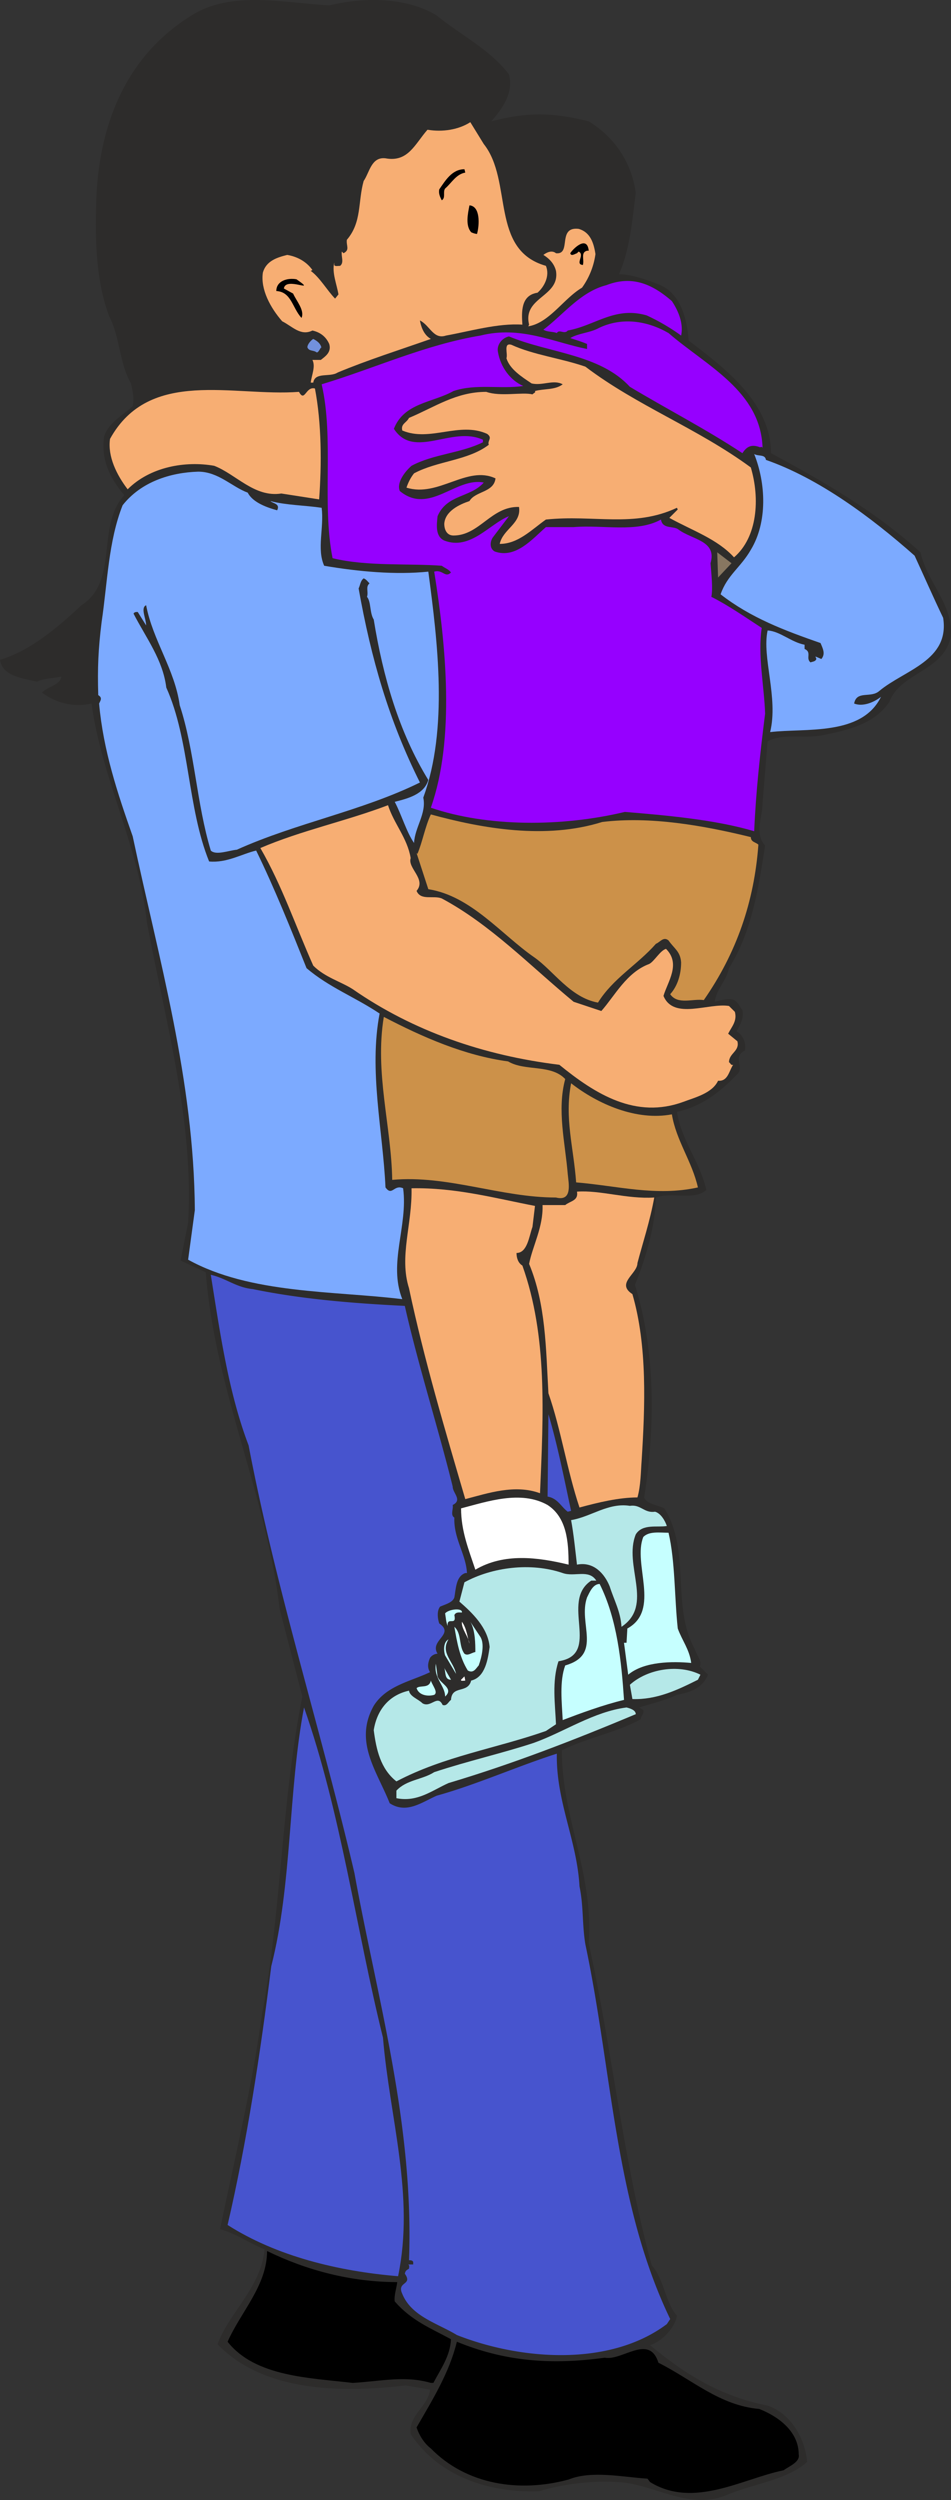
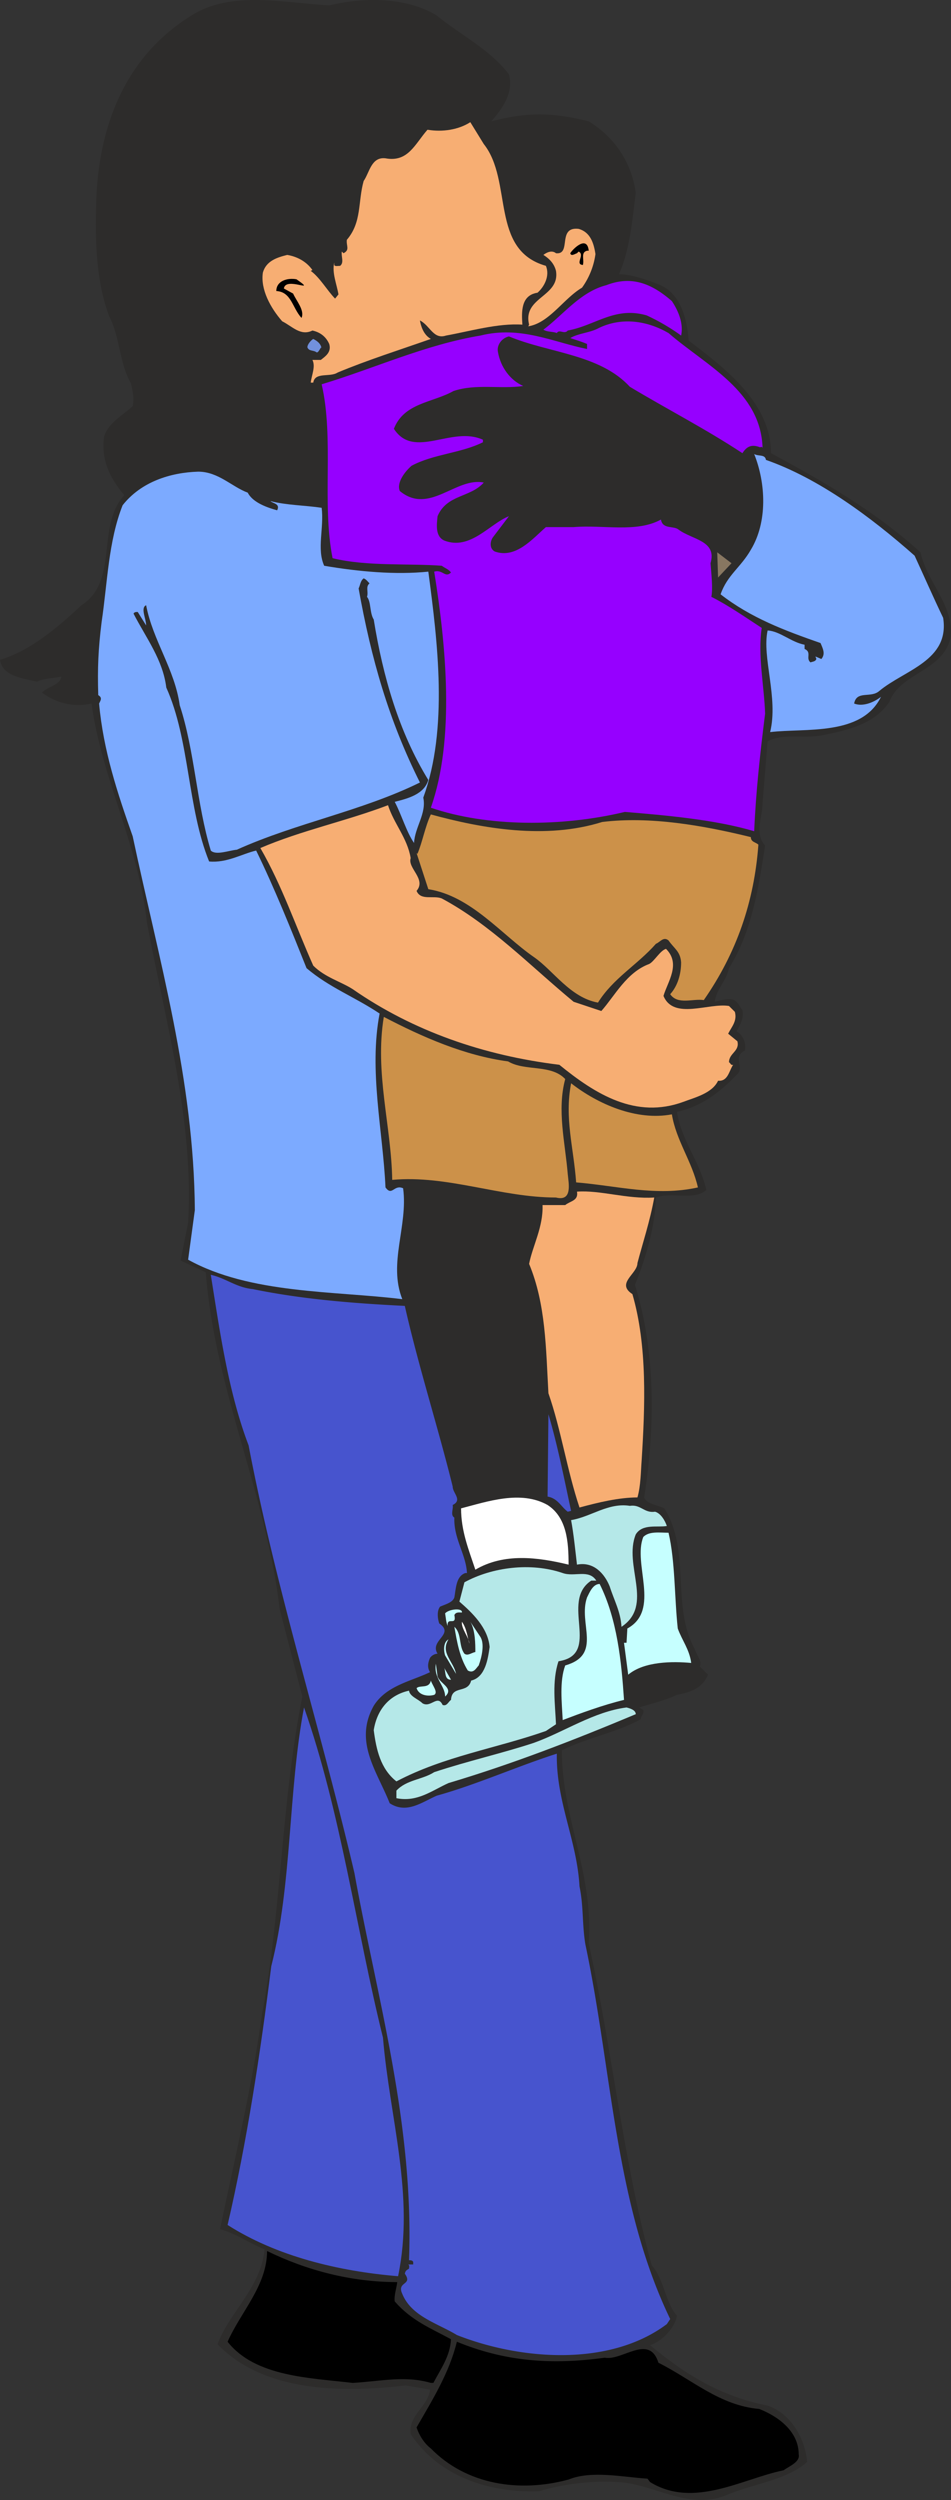
<svg xmlns="http://www.w3.org/2000/svg" width="108.705" height="285.676" viewBox="0 0 81.529 214.257">
  <rect x="0" y="0" width="81.529" height="214.257" fill="#333333" stroke="none" />
  <path d="M284.966 314.24c-3.888-.215-8.424-1.295-11.808.865-5.472 3.384-7.776 9-8.136 15.192-.144 3.456-.144 7.344 1.08 10.584.936 1.8.864 4.032 1.872 5.76.144.72.288 1.224.144 1.944-.864.792-2.088 1.44-2.448 2.592-.288 2.016.504 3.6 1.728 5.04-2.448 2.664-.432 7.344-3.672 9.432-2.16 2.016-4.392 3.888-6.984 4.68.216 1.44 2.016 1.584 3.168 1.872.576-.288 1.368-.288 2.088-.432-.072.72-1.224.864-1.656 1.368 1.152.864 2.664 1.296 4.248.936.864 6.408 4.032 12.168 4.752 18.792 1.584 8.496 4.032 16.992 3.528 25.704l-.648 3.24 2.16 1.008c.792 10.152 5.184 19.008 6.336 28.872l1.944 7.488c-1.8 8.928-1.8 18.504-3.456 27.216-.864 6.264-2.376 12.528-3.6 18.432 1.512.432 2.376 1.152 3.816 1.728-.288 3.24-3.024 5.4-4.032 8.136 3.96 4.104 10.656 4.176 16.128 3.528l2.088.36c-.144 1.44-1.872 2.16-1.656 3.816 2.448 3.672 6.768 5.04 11.016 4.896 1.8-.576 4.464-.936 6.624-.792 3.096.072 6.048 2.448 9.36 1.152 2.304-1.008 5.256-1.296 6.984-2.88-.144-1.872-1.296-4.104-3.384-4.824-4.032-.792-7.056-2.664-10.08-5.184 1.008-.288 2.16-1.512 2.304-2.52-1.008-1.152-1.08-3.096-2.16-4.32-2.448-8.928-3.384-18.504-5.4-27.576.432-6.048-2.304-10.728-2.304-16.56 2.16-1.08 4.68-1.512 6.768-2.664 0-.288.288-.432.216-.792l-.36-.216c1.152-.36 2.16-.576 3.24-1.08 1.08-.216 2.16-.504 2.664-1.728l-.72-.72c.072 0 .072-.216.072-.288 0-.288-.36-.792-.504-1.224-2.016-3.672-.288-8.352-2.592-12.024-.576-.288-1.512-.36-1.728-.936.936-5.904 1.008-12.528-.792-18.216.936-2.304 1.728-4.968 1.8-7.488 1.368-.504 3.312.288 4.32-.648-.576-2.52-2.088-4.104-2.52-6.696 2.016-.432 3.6-1.584 5.112-3.168.792-.648-.432-1.512.72-2.088.072-.504 0-.936-.432-1.44l-.288-.216c.288-.504.648-1.08.504-1.8-.288-.36-.432-.864-.936-.936-.504-.072-1.08.144-1.44.216.144-1.08 1.008-1.8 1.224-2.88 1.944-3.096 2.52-6.768 3.096-10.512-.936-1.008-.216-2.448-.216-3.672l.432-5.256c1.368-.72 2.88-.216 4.608-.504 2.16-.432 4.536-.936 5.832-2.88.936-2.52 4.608-2.592 5.256-5.544.288-2.736-2.016-4.68-2.592-7.272-3.888-3.528-8.28-6.048-12.816-8.496 0-4.248-3.816-7.2-7.056-9.648-.144-1.944-.72-4.104-2.592-4.824-1.08-.432-2.376-.864-3.384-.864.936-2.088 1.152-4.68 1.44-6.984-.36-2.592-1.8-4.752-4.032-6.12-3.168-.792-5.328-.792-8.352 0 .936-1.08 1.944-2.448 1.512-4.032-1.656-2.16-4.176-3.384-6.192-5.04-2.592-1.584-6.264-1.584-9.216-.864z" style="fill:#2d2c2b" transform="translate(-256.742 -313.778)" />
  <path d="M285.398 314.6c-5.184-.36-12.168-1.295-15.336 3.889-1.872 1.656-3.024 4.248-3.816 6.696-.144.432.288 1.296-.144 1.368-1.944 7.128.144 14.4 2.52 20.736l.144.792c3.744-2.808 9.216-1.008 13.896-1.512.432-.576.288-1.44.432-2.088-.216-.432-1.152-.936-.504-1.44 0-.288-.576-.288-.792-.432-2.088-1.08-3.384-3.456-3.096-5.904.432-.936 1.584-1.584 2.664-1.656 1.872.144 2.664 1.512 3.6 2.952.144-1.08-.792-2.376.432-2.88l.144.432c.216-2.016 1.944-3.888 1.872-6.336.288-.936.648-1.584 1.368-2.304 1.8 0 3.528-.936 4.176-2.52 1.872.36 3.816-.504 5.256-1.656l.072.072c.072.72-1.656 1.08-.504 1.656 1.152-.864 2.016-2.232 2.376-3.6-.936-2.376-3.6-3.024-5.256-4.824-2.448-1.728-5.976-2.088-9.36-1.728zm13.032 10.729c1.224 2.304 2.16 4.68 2.376 7.344.648.864 1.08 1.584 1.368 2.808.36-.36 1.872-.864 2.304-.648-.144-.936.576-1.872 1.44-2.016 1.08-.216 1.656.576 2.16 1.296.864 1.152.216 2.592-.288 3.816 2.952-1.008 2.304-4.536 2.808-7.272.072-2.664-1.656-5.184-4.104-6.192-2.448-.792-5.832-.36-8.064.864z" style="fill:#2d2c2b" transform="translate(-256.742 -313.778)" />
  <path d="M293.39 324.897c-1.08 1.224-1.656 2.808-3.6 2.448-1.224-.144-1.368 1.224-1.872 1.944-.504 1.8-.144 3.528-1.44 5.04-.072.504.288.864-.288 1.152l-.144-.144c-.072.432.216.936-.144 1.224-.216 0-.432.072-.504-.072v-.216c-.216.864.216 1.872.36 2.736l-.288.36c-.648-.648-1.296-1.8-2.088-2.376l.144-.072c-.504-.72-1.296-1.152-2.16-1.296-.864.216-1.8.504-2.088 1.512-.216 1.44.648 3.024 1.656 4.176.864.432 1.584 1.296 2.592.792.648.144 1.152.504 1.44 1.152.216.72-.36 1.08-.72 1.368h-.72c.288.576-.072 1.296-.144 1.944h.216c.144-.936 1.44-.432 2.088-.864 2.592-1.08 5.328-1.944 7.992-2.88-.648-.36-.864-1.152-.936-1.584.864.432 1.152 1.656 2.232 1.296 2.016-.36 4.464-1.08 6.552-.936-.072-1.08-.144-2.52 1.296-2.736.576-.504 1.08-1.44.72-2.304-4.824-1.368-2.808-7.272-5.328-10.44l-1.152-1.872c-1.008.648-2.376.864-3.672.648z" style="fill:#f7ae73" transform="translate(-256.742 -313.778)" />
-   <path d="M294.398 330.009c-.072.36.072.648.216.936.36-.216.072-.72.288-1.008.576-.504.936-1.224 1.728-1.368l-.072-.288c-1.08 0-1.656 1.008-2.16 1.728zm2.592 1.368c-.144.72-.36 1.728.144 2.304.144.072.36.144.504.144.216-.792.288-2.376-.648-2.448z" style="fill:#000" transform="translate(-256.742 -313.778)" />
  <path d="M304.406 335.48c-.36-.287-.792-.071-1.08.145.576.36.936.792 1.08 1.368.36 2.232-2.88 2.232-2.304 4.608l-.072.144c1.8-.288 3.024-2.376 4.608-3.312a6.404 6.404 0 0 0 1.152-2.88c-.144-.936-.432-1.872-1.44-2.16-1.872-.216-.576 2.232-1.944 2.088z" style="fill:#f7ae73" transform="translate(-256.742 -313.778)" />
  <path d="M305.63 335.48c.072.289.36.073.576 0l.144-.143c.576.288-.36 1.08.36 1.152.144-.432-.216-1.08.36-1.224h.144c-.144-1.368-1.368-.144-1.584.216zm-25.2 3.24c1.296.073 1.368 1.44 2.16 2.305.288-.648-.432-1.44-.72-2.088l-.792-.432c.144-1.08 2.952.504 1.08-.792-.792-.144-1.728.144-1.728 1.008z" style="fill:#000" transform="translate(-256.742 -313.778)" />
  <path d="M303.326 342.033c.36.216.792.144 1.152.288.216-.36.648.144.936-.216 2.376-.432 4.032-2.088 6.768-1.296a17.546 17.546 0 0 1 2.952 1.728c.216-1.008-.216-2.088-.792-2.952-1.656-1.44-3.384-2.232-5.616-1.368-2.232.576-3.672 2.52-5.4 3.816z" style="fill:#9600ff" transform="translate(-256.742 -313.778)" />
  <path d="M305.63 342.753c.432.144.936.288 1.44.504v.432c-2.88-.576-5.688-2.016-9.144-1.152-4.752.792-9.072 2.808-13.608 4.176 1.08 4.68 0 10.224.936 14.904 2.952.72 6.48.432 9.36.648.288.216.576.288.792.576-.504.504-.72-.288-1.44-.072 1.008 6.264 1.8 14.328-.288 20.232 4.824 1.656 11.232 1.656 16.632.36 3.456.288 7.704.648 11.088 1.656.144-3.384.504-6.624.936-10.08-.072-2.304-.648-5.04-.288-7.344-1.44-.936-2.88-1.944-4.32-2.664.144-.72 0-1.944-.072-2.88.576-1.944-1.584-2.016-2.736-2.88-.432-.36-1.368 0-1.512-.864-2.088 1.152-4.968.432-7.488.648h-2.376c-1.152 1.008-2.592 2.736-4.392 2.088-.504-.288-.36-.936-.144-1.224l1.368-1.8c-1.656.648-3.312 2.952-5.544 2.088-.792-.36-.648-1.368-.576-2.088.792-1.872 2.808-1.584 3.96-2.88-2.376-.504-4.68 2.808-7.2.72-.288-.72.432-1.656 1.008-2.16 1.872-1.008 4.248-1.08 6.12-2.016v-.216c-2.664-1.224-5.904 1.728-7.632-.936.864-2.232 3.312-2.232 5.112-3.24 1.944-.648 4.032-.144 5.976-.432-1.152-.504-1.944-1.656-2.16-2.88-.144-.576.288-1.224.936-1.368 3.456 1.44 7.776 1.512 10.368 4.32 3.24 1.944 6.48 3.6 9.648 5.688.36-.576.792-.792 1.512-.504.144-.072.216 0 .216.072-.144-4.896-4.824-7.056-8.064-9.864-1.872-1.08-4.032-1.368-5.976-.432-.792.432-1.728.432-2.448.864z" style="fill:#9600ff" transform="translate(-256.742 -313.778)" />
  <path d="M283.094 343.545c.144.36.504.216.792.432.216.072.432-.792.432-.216 0-.432-.288-.72-.72-.936-.144.072-.504.432-.504.72z" style="fill:#7291dd" transform="translate(-256.742 -313.778)" />
-   <path d="M300.158 344.48c.288.937 1.296 1.585 2.16 2.16.936.217 1.872-.36 2.664.073-.648.504-1.584.36-2.376.576.072.144-.072.144-.216.288-.864-.216-2.736.216-3.96-.216-2.592 0-4.392 1.296-6.624 2.232-.216.432-.72.504-.576 1.08 2.376 1.008 4.896-.792 7.272.288.504.36 0 .576.144.936-1.8 1.368-4.392 1.368-6.408 2.448-.288.36-.504.792-.648 1.224 2.736.864 5.184-1.944 7.632-.792-.144 1.224-1.728 1.08-2.232 1.944-.864.288-2.088.864-2.16 1.944 0 .504.216 1.008.792 1.008 2.232 0 3.24-2.52 5.616-2.448.216 1.44-1.368 1.872-1.656 3.168 1.584 0 2.736-1.224 3.96-2.088 4.104-.432 7.56.72 11.232-1.008l.072.144-.72.72c1.944 1.08 4.104 1.8 5.544 3.384 2.016-1.728 2.232-5.04 1.44-7.704-4.608-3.384-9.72-5.256-14.184-8.64-2.088-.72-4.464-1.008-6.336-1.872-.72-.216-.288.792-.432 1.152zm-17.784 2.88c-5.616.433-12.816-2.087-16.2 4.033-.216 1.512.576 3.096 1.512 4.32 1.944-1.944 4.968-2.448 7.416-2.016 1.872.72 3.456 2.736 5.76 2.376l3.24.504c.216-3.024.216-6.48-.36-9.504-.792-.216-.864 1.224-1.368.288z" style="fill:#f7ae73" transform="translate(-256.742 -313.778)" />
  <path d="M321.398 352.689c1.008 2.52 1.152 5.832-.288 8.208-.864 1.512-2.016 2.16-2.592 3.816 2.592 2.016 5.472 3.096 8.568 4.176.216.504.432.936.072 1.368l-.504-.216c0 .072.072.144.072.216-.072.216-.288.216-.504.288-.432-.36.144-.864-.504-1.152v-.36c-1.152-.216-2.088-1.152-3.168-1.224-.504 2.304.936 5.76.216 8.712 3.024-.36 7.848.36 9.504-3.024-.648.504-1.584.864-2.304.576.216-1.152 1.44-.432 2.16-1.08 2.16-1.8 6.048-2.592 5.472-6.264-.864-1.8-1.584-3.456-2.448-5.328-3.744-3.312-8.208-6.624-12.744-8.208-.072-.504-.648-.288-1.008-.504zm-54.144 4.391c-1.224 3.097-1.296 6.625-1.8 10.009-.288 2.304-.36 3.96-.288 6.264.36.216.216.432.072.72.36 4.032 1.584 7.704 2.88 11.376 2.232 10.512 5.256 20.88 5.328 32.04l-.576 4.248c5.328 2.952 12.528 2.664 18.36 3.384-1.224-3.096.504-6.264.072-9.504-.792-.36-.936.72-1.512-.072-.216-4.824-1.44-10.008-.504-14.904-2.16-1.44-4.32-2.232-6.264-3.888-1.296-3.24-2.736-6.84-4.32-10.08-1.224.288-2.52 1.08-4.032.936-1.872-4.608-1.656-10.44-3.672-14.904-.288-2.376-1.728-4.248-2.808-6.336.072-.144.216-.144.36-.144l.72 1.152c0-.576-.504-1.512 0-1.728.576 3.024 2.448 5.472 2.88 8.568 1.296 3.96 1.44 8.424 2.664 12.456.432.432 1.512 0 2.232-.072 5.112-2.304 10.728-3.312 15.696-5.76-2.664-5.328-4.176-10.584-5.256-16.632.144-.288.144-.648.432-.864.216.072.36.288.504.432-.36.288-.072.72-.216 1.152.36.432.216 1.368.576 1.944.792 4.896 2.16 9.648 4.68 13.752-.36 1.224-1.728 1.584-2.88 1.872.576 1.08 1.008 2.592 1.656 3.528.072-1.368 1.08-2.52.792-3.888 2.16-5.904 1.224-13.392.432-19.368-2.808.288-5.976 0-8.928-.504-.648-1.44 0-3.24-.216-4.968-1.44-.216-3.024-.216-4.392-.576.216.216.864.216.576.792-.792-.216-2.088-.648-2.52-1.512-1.368-.504-2.52-1.8-4.248-1.8-2.376.072-4.896.864-6.48 2.88z" style="fill:#7caaff" transform="translate(-256.742 -313.778)" />
  <path d="m319.454 362.049-1.224-.936.072 2.16z" style="fill:#887761" transform="translate(-256.742 -313.778)" />
  <path d="M257.534 370.76c1.44 1.297 3.6.577 5.328.217.432.504-.36 1.008-.72 1.512l-.792.648c.936.432 2.088.864 3.168.36-.216-2.952.432-6.048.648-8.856-2.376 2.736-4.68 4.464-7.632 6.12z" style="fill:#2d2c2b" transform="translate(-256.742 -313.778)" />
  <path d="M279.062 386.457c1.872 3.24 3.024 6.696 4.536 10.08 1.008 1.008 2.376 1.368 3.384 2.016 5.184 3.6 11.232 5.688 17.712 6.48 3.096 2.52 6.552 4.68 10.656 3.168.936-.36 2.448-.72 2.952-1.8.864.072.936-.864 1.296-1.368-.216.072-.216-.144-.36-.216 0-.792.936-.936.72-1.8l-.792-.648c.288-.576.792-1.08.576-1.872l-.504-.504c-1.728-.288-4.752 1.224-5.616-.864.36-1.224 1.512-2.736.216-4.032-.504.144-1.008 1.08-1.44 1.296-1.944.72-2.952 2.736-4.104 4.032l-2.376-.792c-3.744-3.096-7.128-6.624-11.304-8.856-.72-.288-1.8.216-2.16-.648.864-1.008-.792-1.944-.504-2.808-.288-1.728-1.44-2.952-1.944-4.536-3.6 1.368-7.416 2.16-10.944 3.672z" style="fill:#f7ae73" transform="translate(-256.742 -313.778)" />
  <path d="m292.526 386.96-.072-.071 1.008 3.096c3.672.576 6.264 3.888 9.072 5.832 1.656 1.152 3.096 3.456 5.472 3.888 1.296-2.088 3.384-3.24 4.968-5.04.36-.144.648-.648 1.08-.288.504.72 1.008.936 1.08 1.872 0 1.008-.288 2.016-.936 2.736.648.936 1.944.36 2.88.504 2.808-4.032 4.32-8.424 4.68-13.32-.216-.216-.648-.216-.648-.648-4.104-1.008-8.64-1.8-12.744-1.296-4.824 1.512-10.224.576-14.688-.648-.504 1.08-.72 2.376-1.152 3.384zm-2.16 27.937c4.752-.432 9.288 1.512 14.04 1.512 1.44.36 1.08-1.224 1.008-2.016-.216-2.664-.936-5.472-.216-8.136-1.224-1.296-3.456-.648-4.896-1.512-3.744-.504-7.344-2.088-10.656-3.816-.792 4.824.648 9.36.72 13.968zm15.768.216c3.528.288 6.84 1.224 10.44.432-.504-2.232-1.872-4.032-2.232-6.264-3.024.576-6.336-.864-8.64-2.664-.576 3.024.216 5.472.432 8.496z" style="fill:#cc9149" transform="translate(-256.742 -313.778)" />
-   <path d="M292.022 415.617c.072 3.096-1.08 5.832-.216 8.568 1.296 6.12 3.096 12.168 4.824 18.072 1.944-.504 4.248-1.296 6.408-.504.288-6.768.648-13.464-1.512-19.512-.36-.216-.504-.648-.504-1.08.936 0 1.08-1.44 1.368-2.232l.216-1.8c-3.384-.648-6.768-1.584-10.584-1.512z" style="fill:#f7ae73" transform="translate(-256.742 -313.778)" />
  <path d="M305.198 417.057h-1.944c.072 1.872-.864 3.528-1.152 5.04 1.44 3.456 1.44 7.272 1.656 11.088 1.08 3.096 1.584 6.552 2.664 9.792 1.584-.432 3.384-.864 4.968-.864.288-1.008.288-2.232.36-3.168.288-4.608.504-9.792-.792-14.256-1.44-.936.432-1.728.432-2.664.432-1.656 1.08-3.6 1.44-5.616-2.376.144-4.608-.648-6.624-.504.144.792-.576.792-1.008 1.152z" style="fill:#f7ae73" transform="translate(-256.742 -313.778)" />
  <path d="M278.054 437.649c2.376 12.456 6.192 24.336 9.072 36.648 1.944 10.728 5.112 21.456 4.68 33.192.144 0 .288 0 .36.144v.216h-.432c.144.072.072.288.072.36-.216.144-.288.144-.36.432.72 1.008-.72.648-.216 1.728.792 1.944 3.024 2.52 4.68 3.528 5.472 2.16 13.104 2.736 18-.936l.288-.432c-4.752-9.864-4.968-21.24-7.272-32.112-.288-1.728-.144-3.24-.504-4.968-.216-3.96-2.016-7.272-1.944-11.376-3.384 1.08-6.912 2.664-10.296 3.6-1.296.576-2.592 1.584-4.032.648-1.08-2.736-3.096-5.256-1.368-8.352 1.08-1.728 3.168-2.088 4.824-2.88-.216-.36-.216-.72 0-1.224a.86.86 0 0 1 .648-.36c-.72-1.152 1.512-1.656.144-2.592-.144-.432-.216-1.08.072-1.44.504-.216 1.08-.36 1.224-.792.144-.792.144-1.8.936-2.088h.144c-.072-1.584-1.152-2.952-1.08-4.752-.36-.216-.072-.72-.144-1.08.864-.432 0-1.008 0-1.584-1.224-4.968-2.952-10.368-4.104-15.48-4.392-.216-8.856-.576-13.032-1.44-1.44-.144-2.304-.936-3.6-1.224.792 4.968 1.512 10.08 3.24 14.616zm25.632 4.391c.864.145 1.152.865 1.728 1.297l.288-.072c-.576-2.664-1.152-5.616-1.944-8.28z" style="fill:#4754ce" transform="translate(-256.742 -313.778)" />
  <path d="M296.27 443.049c0 1.944.648 3.528 1.224 5.256 2.448-1.44 5.328-1.08 7.992-.432 0-1.944-.144-4.032-1.8-5.112-2.304-1.296-5.184-.288-7.416.288z" style="fill:#fff" transform="translate(-256.742 -313.778)" />
  <path d="M305.702 444.057c.216 1.152.36 2.592.504 3.816 1.44-.288 2.376.792 2.808 1.872.36 1.152.936 2.16 1.008 3.456 2.808-1.872.144-5.256 1.224-7.92.576-.936 1.872-.576 2.664-.72-.144-.432-.504-1.08-1.008-1.224-.936.144-1.224-.648-2.16-.504-1.872-.288-3.312.936-5.04 1.224z" style="fill:#b5e8e8" transform="translate(-256.742 -313.778)" />
  <path d="M311.894 445.497c-.936 2.304 1.512 6.264-1.368 7.848l-.072 1.224h-.216l.36 2.736c1.368-1.152 3.816-1.152 5.4-1.008-.144-1.152-.792-1.944-1.152-2.952-.288-2.664-.216-5.76-.792-8.208-.792 0-1.656-.144-2.16.36z" style="fill:#c6ffff" transform="translate(-256.742 -313.778)" />
  <path d="m296.558 449.385-.432 1.656c1.08.936 2.448 2.232 2.592 3.888-.144 1.008-.36 2.592-1.584 2.88-.288 1.152-1.656.36-1.728 1.656-.216.144-.36.576-.72.432-.432-.936-1.008.288-1.728-.144-.36-.36-1.08-.576-1.152-1.08-1.656.36-2.736 1.584-3.024 3.384.216 1.656.576 3.312 1.944 4.392 4.104-2.16 8.496-2.808 12.816-4.32l.864-.576c-.072-1.728-.36-3.672.216-5.4 3.744-.576.072-5.112 2.808-6.912h.432c-.648-1.008-1.872-.288-2.88-.648-2.736-.936-6.048-.504-8.424.792z" style="fill:#b5e8e8" transform="translate(-256.742 -313.778)" />
  <path d="M307.07 450.68c-.792 2.233 1.368 4.897-1.872 5.833-.504 1.368-.288 3.168-.216 4.68 1.512-.576 3.456-1.296 5.256-1.728-.216-3.24-.576-6.912-2.088-9.936-.576 0-.864.72-1.08 1.152zm-12.168 1.369c.072.432.072.72.216 1.08-.072-.864.792.072.576-.936.144-.288.432-.216.648-.216.072-.432-1.152-.288-1.44.072z" style="fill:#c6ffff" transform="translate(-256.742 -313.778)" />
  <path d="m296.63 452.265.216.216z" style="fill:#fff" transform="translate(-256.742 -313.778)" />
  <path d="M297.494 455.36c-.36.073-.648.36-.936.145-.504-.648-.216-1.728-.864-2.304.216 1.224.432 2.592 1.152 3.744.504.288.72-.216.936-.432.288-.792.504-1.872.144-2.448l-.864-1.296c.432.72.432 1.944.432 2.592z" style="fill:#c6ffff" transform="translate(-256.742 -313.778)" />
  <path d="M296.99 454.64c-.144-.36-.216-1.295-.648-1.871-.072.576.576 1.296.648 1.872z" style="fill:#fff" transform="translate(-256.742 -313.778)" />
  <path d="m294.902 455.649.936 1.584c-.216-1.08-1.368-1.8-.648-2.952-.432.216-.432.936-.288 1.368zm0 3.528c.792-.72-.432-1.08-.648-1.728l-.144-1.08c-.216 1.224.792 1.872.792 2.808zm.504-1.44-.576-1.008c.144.36 0 1.008.576 1.008z" style="fill:#c6ffff" transform="translate(-256.742 -313.778)" />
-   <path d="m310.742 458.169.216 1.224c2.088.072 3.888-.792 5.616-1.656l.216-.432c-1.872-.936-4.536-.504-6.048.864z" style="fill:#b5e8e8" transform="translate(-256.742 -313.778)" />
-   <path d="M296.27 457.737c-.072.144.288.072.36.072l-.072-.36z" style="fill:#fff" transform="translate(-256.742 -313.778)" />
  <path d="M292.454 458.457c.216.648 1.008.72 1.512.576.36-.216-.144-.792-.288-1.224-.144.72-.936.36-1.224.648z" style="fill:#c6ffff" transform="translate(-256.742 -313.778)" />
  <path d="M302.534 463.137c-2.592.864-5.76 1.584-8.568 2.52-1.008.648-2.376.648-3.24 1.584v.648c1.8.36 3.024-.648 4.464-1.296 5.544-1.656 10.728-3.672 16.056-5.904 0-.36-.504-.504-.792-.576-2.808.36-5.328 2.088-7.92 3.024z" style="fill:#b5e8e8" transform="translate(-256.742 -313.778)" />
  <path d="M279.998 482.289c-.936 7.488-2.088 15.048-3.744 22.176 4.176 2.664 9.432 3.96 14.616 4.392 1.44-6.912-.72-13.536-1.296-20.448-2.304-9.288-3.6-19.296-6.768-28.296-1.368 7.2-1.008 15.12-2.808 22.176z" style="fill:#4754ce" transform="translate(-256.742 -313.778)" />
  <path d="M276.254 514.473c2.376 3.024 7.128 3.096 10.728 3.528 2.448-.144 4.464-.648 6.696 0h.216c.648-1.224 1.44-2.304 1.512-3.744-1.728-.936-3.384-1.584-4.824-3.24-.072-.504.144-1.08.216-1.656-3.96 0-7.776-1.008-11.16-2.664 0 2.952-2.232 5.184-3.384 7.776zm16.2 7.344c.216.648.648 1.368 1.224 1.8 3.024 3.096 7.56 3.816 11.808 2.664 1.944-.792 4.608-.216 6.768-.072l.216.288c3.744 2.304 7.92-.288 11.448-1.008.504-.36 1.44-.72 1.296-1.368 0-1.944-1.728-3.24-3.384-3.888-3.384-.288-5.76-2.52-8.64-3.96-.792-2.52-3.096-.144-4.608-.432-4.68.648-8.64.288-12.672-1.368-.648 2.664-2.088 4.968-3.456 7.344z" style="fill:#000" transform="translate(-256.742 -313.778)" />
</svg>